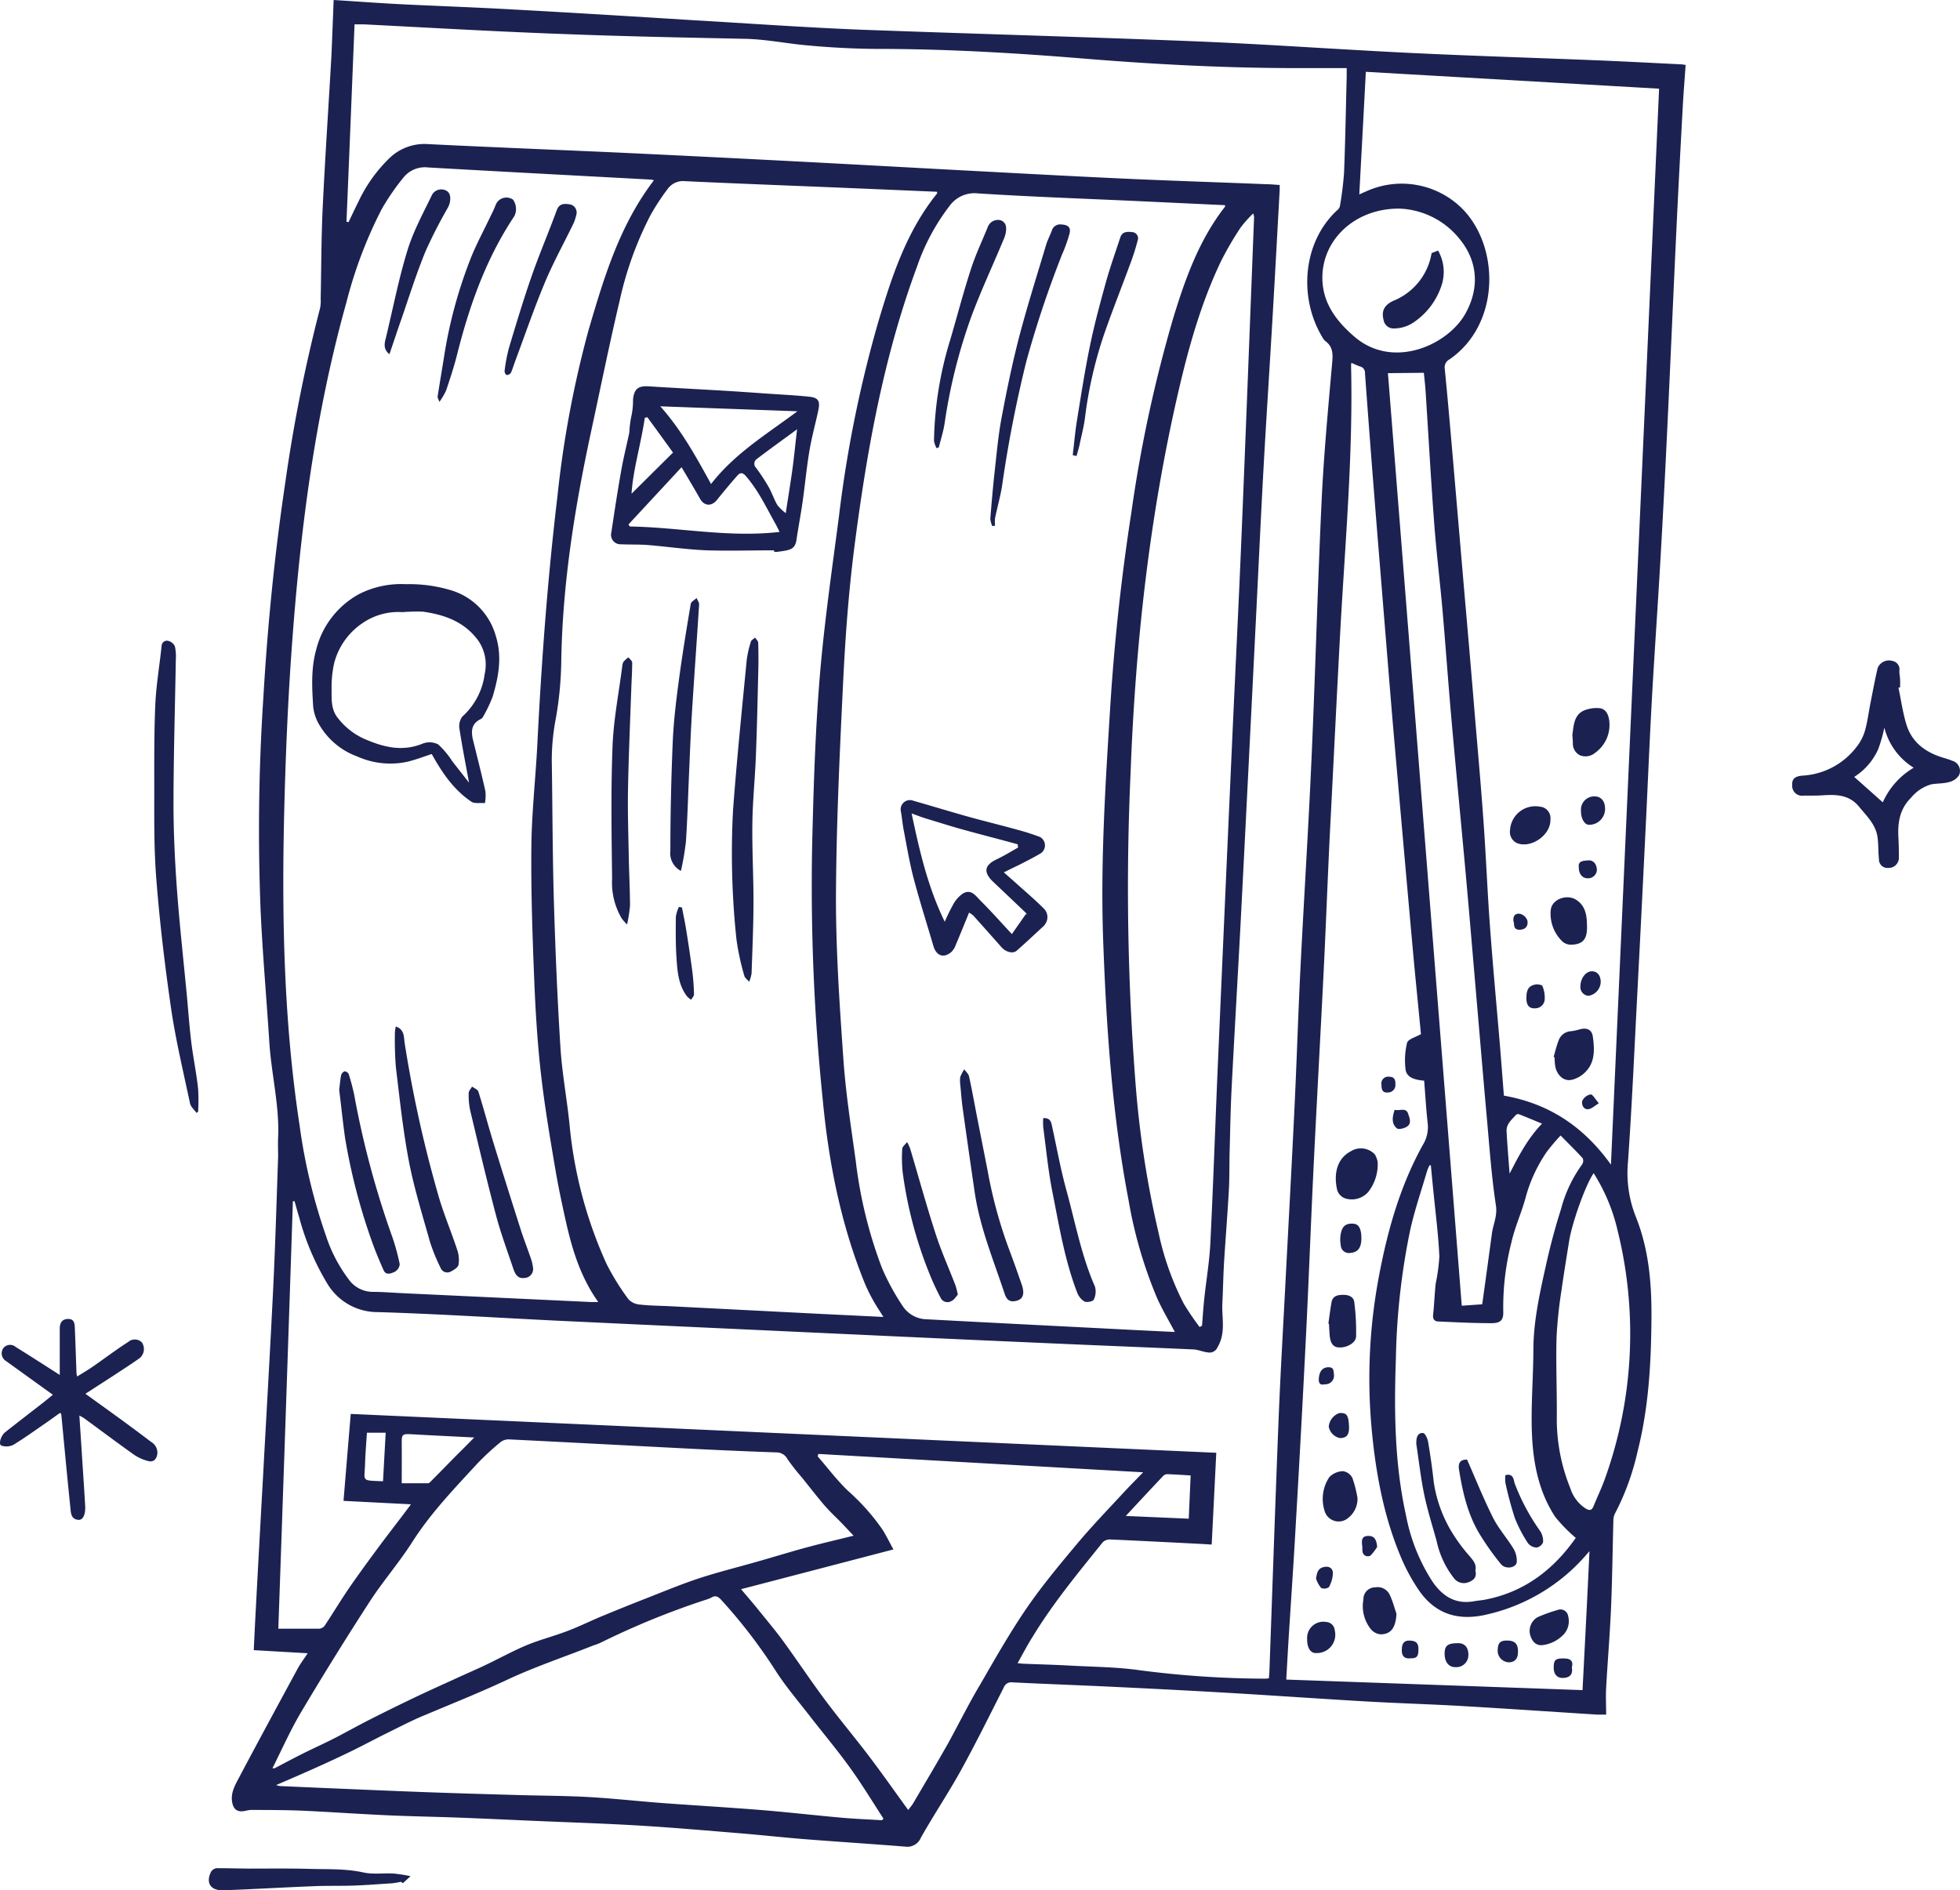
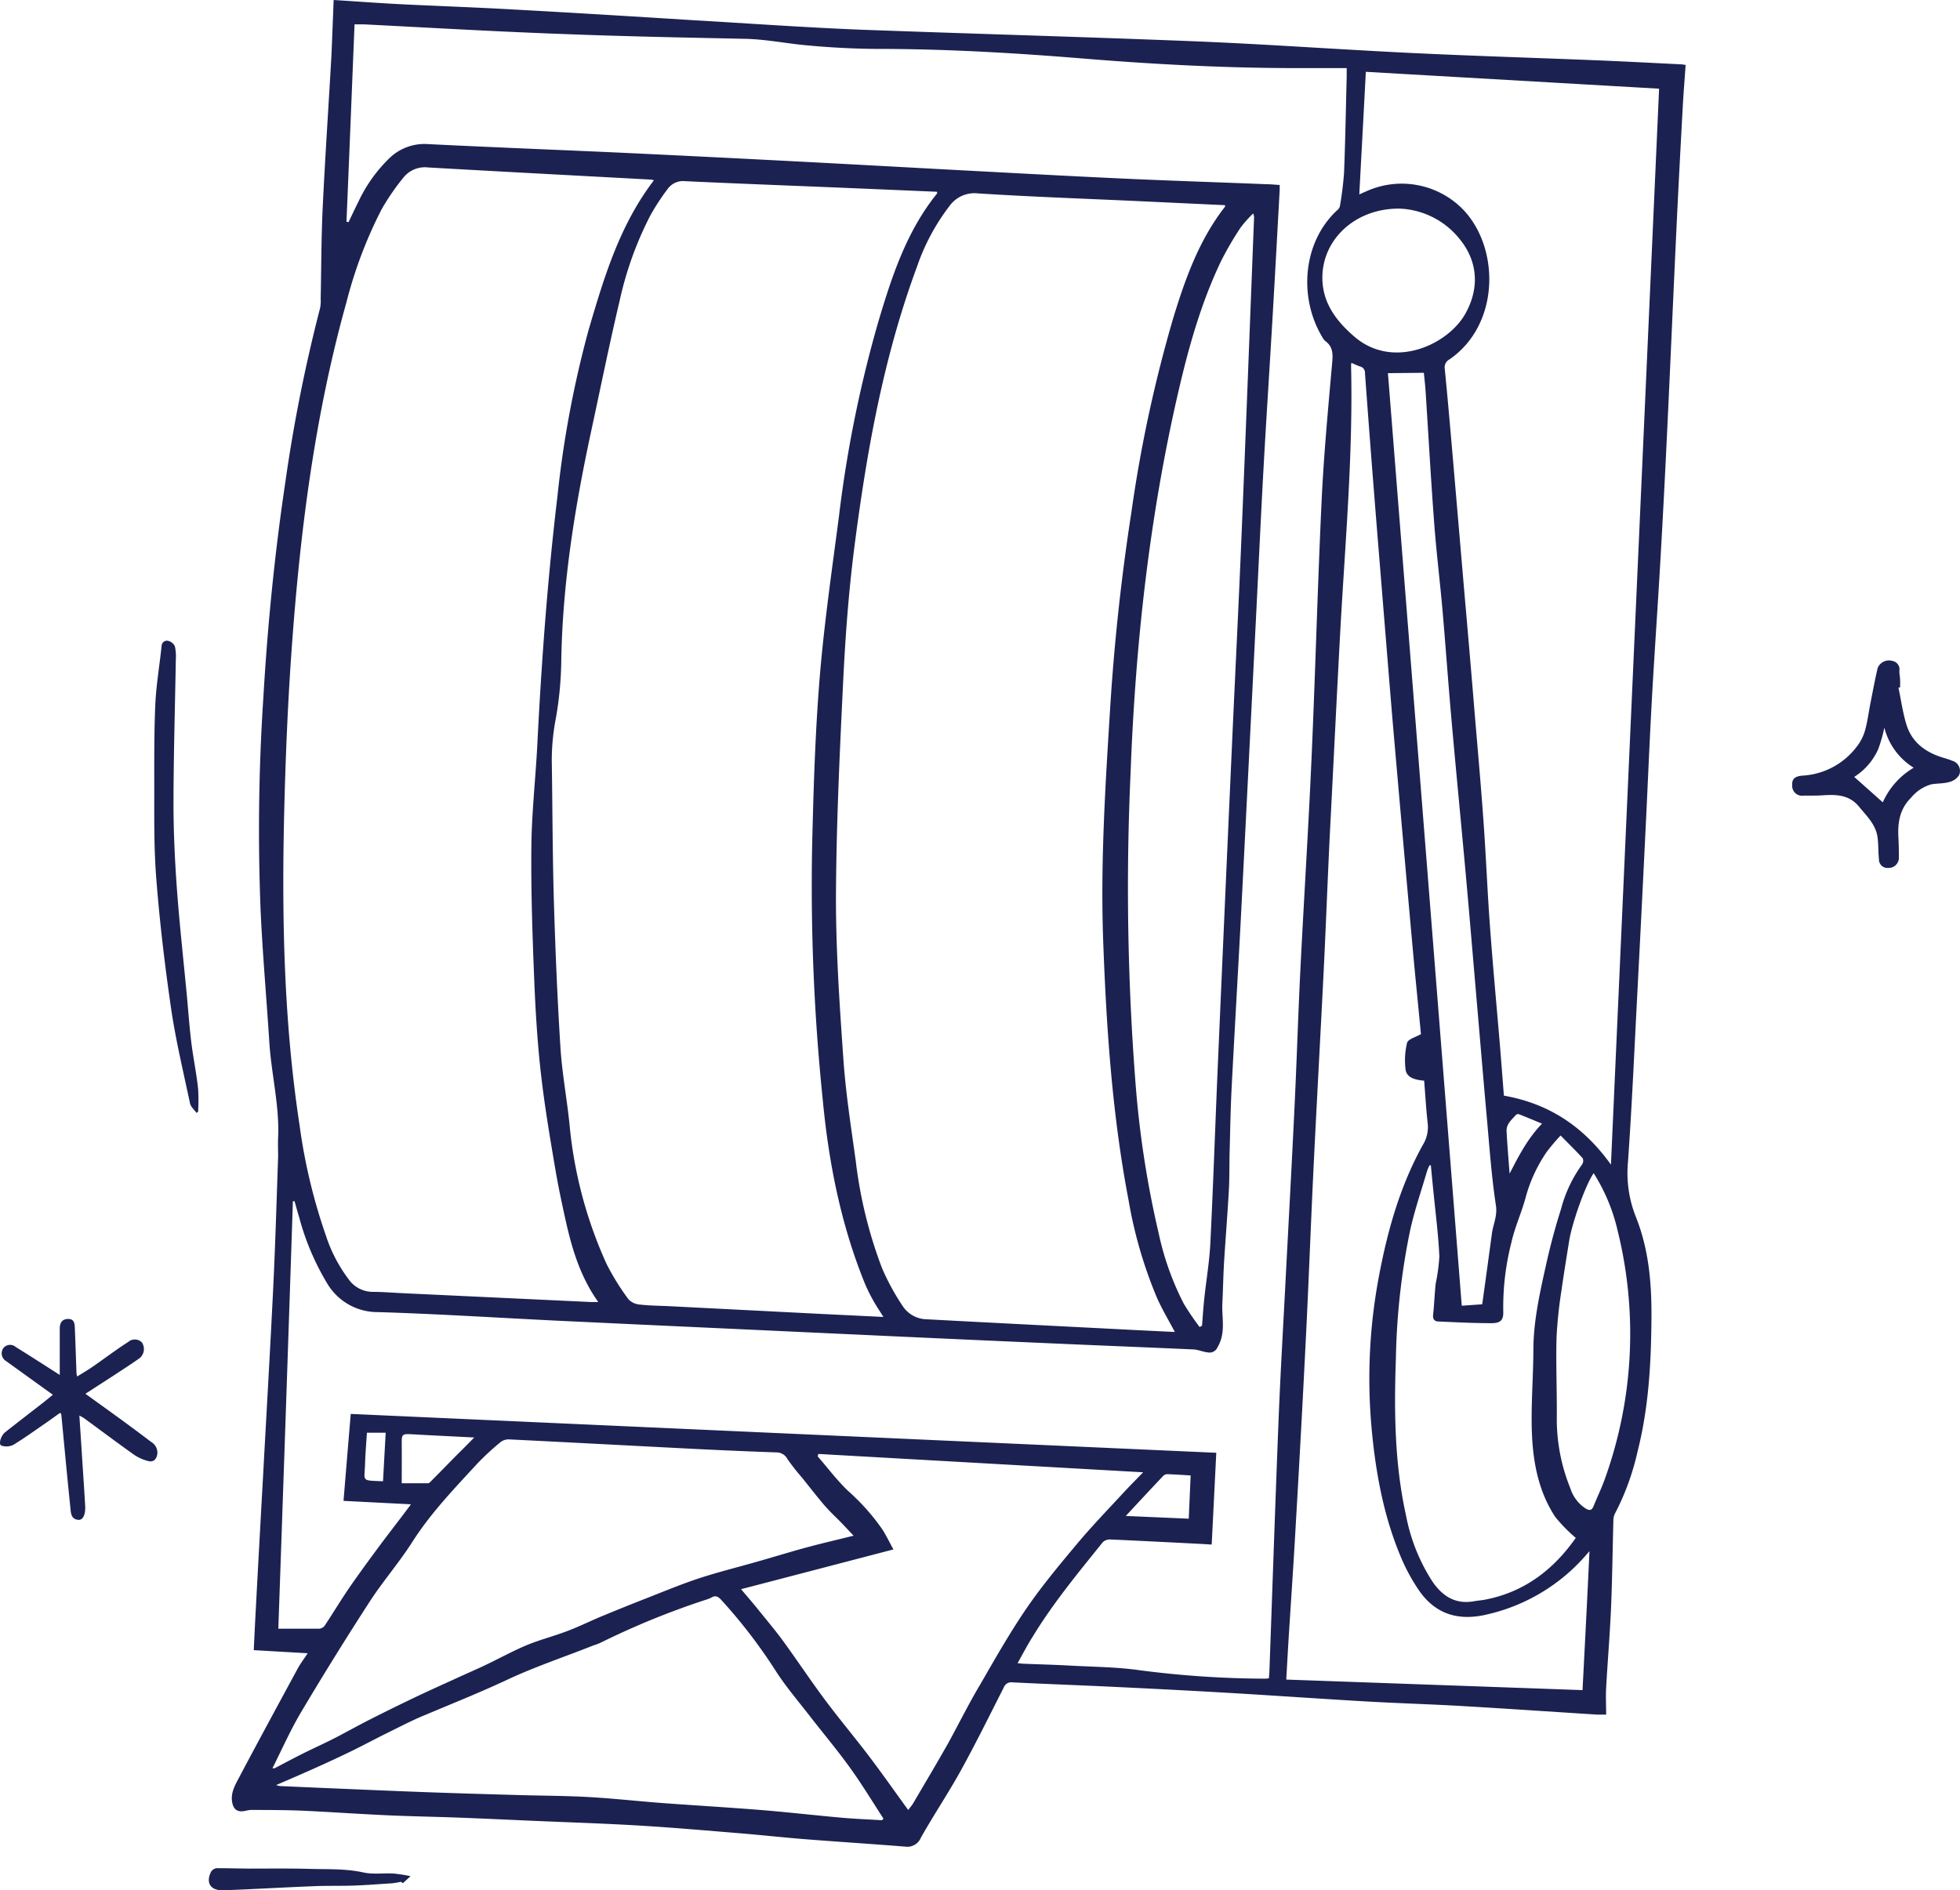
<svg xmlns="http://www.w3.org/2000/svg" viewBox="0 0 371.67 358.49">
  <defs>
    <style>.cls-1{fill:#1b2251}</style>
  </defs>
  <g id="Ebene_2" data-name="Ebene 2">
    <g id="Hintergrund_Ebene_58_Ebene_59_Ebene_60_Kurven_1_Bild" data-name="Hintergrund + Ebene 58 + Ebene 59 + Ebene 60 + Kurven 1 Bild">
      <g id="wqv55o.tif">
        <path class="cls-1" d="M63.27 0c4.5.28 8.72.6 12.95.81 7.1.35 14.21.59 21.31 1 11.2.61 22.39 1.3 33.59 2 10.69.62 21.37 1.39 32.07 1.82C184.47 6.41 205.76 7 227 7.85c13.57.56 27.13 1.55 40.7 2.2 11.8.57 23.6.92 35.41 1.4 5.28.22 10.57.5 15.85.76a6.19 6.19 0 0 1 .68.12c-.18 2.66-.4 5.27-.54 7.87-.42 7.74-.84 15.48-1.2 23.21-.59 12.35-1.11 24.7-1.7 37.05q-.6 12.87-1.34 25.75c-.5 8.74-1.12 17.48-1.61 26.23-.46 8.24-.79 16.49-1.2 24.74q-.82 16.88-1.7 33.74c-.51 9.85-.95 19.7-1.65 29.54a22.55 22.55 0 0 0 1.51 10.34c2.44 6.08 3 12.54 2.95 19.07-.05 8.57-.52 17.09-2.64 25.44a48.08 48.08 0 0 1-4.29 11.76 3 3 0 0 0-.29 1.33c-.15 5.5-.21 11-.44 16.5-.22 5.07-.65 10.13-.93 15.2-.09 1.64 0 3.29 0 5.08h-1.62c-8.57-.54-17.14-1.13-25.71-1.63-6-.35-12.1-.52-18.14-.87-8.67-.5-17.32-1.11-26-1.62-7.31-.43-14.62-.8-21.94-1.15-6.38-.31-12.77-.53-19.15-.85a1.53 1.53 0 0 0-1.68 1c-2.66 5.22-5.24 10.48-8.07 15.61-2.4 4.36-5.19 8.5-7.63 12.84a2.79 2.79 0 0 1-3 1.7c-6.25-.5-12.51-.9-18.77-1.39-4.07-.32-8.14-.77-12.21-1.11-6.46-.53-12.92-1.1-19.39-1.49-6.86-.41-13.72-.62-20.59-.92-4.58-.2-9.17-.42-13.76-.59s-9.09-.24-13.63-.45c-5.38-.24-10.74-.63-16.12-.87-3.15-.13-6.31-.12-9.47-.14-.57 0-1.14.21-1.71.26-1.2.09-1.75-.61-1.95-1.69-.34-1.86.61-3.39 1.4-4.89 3.62-6.84 7.32-13.65 11-20.45.51-.94 1.17-1.81 1.92-2.94l-10.23-.59c.11-2.28.21-4.5.33-6.72q.7-13.19 1.44-26.38c.64-11.87 1.34-23.75 1.92-35.63.4-8.29.64-16.58.93-24.87 0-1.22-.06-2.45 0-3.67.26-6-1.27-11.93-1.66-17.91-.53-8.28-1.26-16.55-1.65-24.83a382.67 382.67 0 0 1 .5-40.5c.8-13.78 2.16-27.5 4.2-41.15a297.76 297.76 0 0 1 6.57-32.87 7.35 7.35 0 0 0 .11-1.76c.12-5.75.11-11.51.38-17.25.46-9.64 1.12-19.27 1.66-28.9.15-3.46.28-6.92.42-10.51zM52.78 308.88h7.74a1.44 1.44 0 0 0 1-.5c1.59-2.38 3.06-4.84 4.67-7.2 1.81-2.63 3.7-5.2 5.6-7.77s4-5.23 6.14-8.12l-12.79-.65c.46-5.59.91-11 1.37-16.49l164.13 7.37c-.29 5.84-.58 11.61-.87 17.41l-1.51-.1c-5.92-.3-11.84-.61-17.76-.87a1.9 1.9 0 0 0-1.39.53c-4.68 5.82-9.45 11.58-13.34 18-1 1.57-1.82 3.19-2.81 4.93.54.05.86.1 1.19.11 3 .12 5.92.19 8.88.36 4.35.23 8.74.26 13 .86a187.91 187.91 0 0 0 23.97 1.61 5.43 5.43 0 0 0 .63-.08c0-.44.07-.81.08-1.18.58-16 1.11-32 1.75-48 .35-8.84.88-17.67 1.33-26.51.57-10.91 1.17-21.81 1.69-32.72.42-8.67.68-17.35 1.11-26 .67-13.41 1.53-26.8 2.12-40.21.72-16.19 1.14-32.41 1.9-48.6.41-8.75 1.23-17.47 2-26.2.16-1.72.18-3.12-1.33-4.21a2.4 2.4 0 0 1-.53-.71c-4.43-7.31-3.86-17.8 2.74-24a1.59 1.59 0 0 0 .58-.78 63 63 0 0 0 .8-6.41c.24-6 .34-12.1.5-18.16v-1.68h-11.55c-13-.07-25.89-.78-38.81-1.84-12.24-1-24.49-1.72-36.77-1.79a154 154 0 0 1-16.23-.78c-3.6-.39-7.17-1.07-10.82-1.14-11.47-.24-22.94-.46-34.4-.91C94.23 6 81.64 5.26 69 4.62h-1.77c-.51 12.57-1 25-1.53 37.44l.4.06c.6-1.25 1.18-2.5 1.8-3.73a28.1 28.1 0 0 1 6.1-8.54 9.56 9.56 0 0 1 7.2-2.52c12.26.61 24.53 1.08 36.79 1.64q16.31.77 32.6 1.62c12 .62 24 1.3 36 1.93 9.34.5 18.68 1 28 1.42 8.53.38 17.08.65 25.62 1 .79 0 1.58.09 2.45.14v1c-.45 8.16-.89 16.32-1.37 24.47-.53 9.17-1.14 18.34-1.65 27.51s-.92 18.1-1.37 27.14q-.84 16.87-1.69 33.75-.67 13.38-1.36 26.76c-.55 10.27-1.15 20.54-1.68 30.81-.2 4-.26 7.95-.37 11.93-.07 2.61 0 5.23-.18 7.84-.25 4.4-.61 8.79-.88 13.18-.15 2.58-.19 5.17-.32 7.75-.13 2.75.7 5.55-.9 8.26a1.66 1.66 0 0 1-1.89 1c-.91-.1-1.8-.52-2.71-.56-8.33-.38-16.67-.7-25-1.07q-15-.65-30-1.34l-36.79-1.7q-14.6-.67-29.18-1.36c-11.2-.55-22.4-1.27-33.61-1.61a11.07 11.07 0 0 1-9.67-5.45 48.35 48.35 0 0 1-5.32-12.57c-.31-1-.58-2-.86-3h-.32c-.88 26.87-1.81 53.76-2.76 81.06zm170-56.27c-1.18-2.24-2.4-4.27-3.36-6.42a84.14 84.14 0 0 1-5.42-18.61c-3.08-16.09-4.18-32.38-4.79-48.71-.57-15 .39-29.88 1.32-44.8q1.16-18.5 4-36.84a259.72 259.72 0 0 1 7.95-36.91c2.29-7.5 4.92-14.86 9.84-21.15 0 0 0-.15-.05-.26l-17.12-.8c-9.89-.45-19.79-.8-29.68-1.43a5.84 5.84 0 0 0-5.43 2.4 40.31 40.31 0 0 0-6.14 11.47c-6.38 17.2-9.56 35.14-11.89 53.23-1.08 8.43-1.71 16.93-2.12 25.42-.67 13.7-1.31 27.41-1.37 41.12 0 10.22.7 20.47 1.42 30.68.45 6.4 1.45 12.78 2.33 19.14a85.18 85.18 0 0 0 5 20.4 45.25 45.25 0 0 0 3.93 7.19 5.55 5.55 0 0 0 4.5 2.47c13.24.71 26.47 1.37 39.7 2.05zm-55.26-2.85c-.74-1.18-1.38-2.13-1.93-3.12a31.27 31.27 0 0 1-1.57-3.18c-4.56-11.19-6.87-22.94-8-34.86a395.54 395.54 0 0 1-2.02-47.94c.25-10.66.56-21.33 1.42-31.95.84-10.32 2.34-20.59 3.68-30.87a233.43 233.43 0 0 1 7.4-36.64c2.58-8.68 5.37-17.3 11.2-24.51v-.32q-9.3-.4-18.61-.79c-9.73-.4-19.46-.77-29.18-1.22a3.58 3.58 0 0 0-3.3 1.47 43.89 43.89 0 0 0-3.27 5 65.9 65.9 0 0 0-5.86 16.3c-1.91 8.06-3.55 16.19-5.3 24.28-3.14 14.54-5.53 29.17-5.75 44.1a67 67 0 0 1-1 10.58 42.83 42.83 0 0 0-.8 8.05c.14 8.8.14 17.61.39 26.41.28 9.34.66 18.69 1.25 28 .3 4.89 1.22 9.74 1.72 14.62a82.31 82.31 0 0 0 7 26.47 45.58 45.58 0 0 0 4.19 6.77 3.25 3.25 0 0 0 2.15 1c1.93.22 3.89.22 5.83.32l27.84 1.42zM124 34.19a3.52 3.52 0 0 0-.57-.13c-14.08-.76-28.15-1.5-42.23-2.3a5.2 5.2 0 0 0-4.71 1.93 44.11 44.11 0 0 0-4.15 6.05 83.81 83.81 0 0 0-6.66 17.64c-6 21.45-8.77 43.42-10.36 65.56-.71 9.83-1.13 19.69-1.39 29.55-.53 20.37-.2 40.72 2.88 60.93a106.91 106.91 0 0 0 5 20.93 28.27 28.27 0 0 0 4.32 8.29 5.59 5.59 0 0 0 4.51 2.36c1.82 0 3.64.15 5.45.24l36 1.69h1.36c-3.32-4.66-4.89-9.78-6.08-15-.73-3.26-1.43-6.53-2-9.82-1-5.88-2-11.75-2.7-17.67s-1.09-12-1.34-18c-.35-8.58-.65-17.17-.57-25.76.06-6.55.81-13.09 1.14-19.64.79-15.69 1.94-31.34 3.81-46.94a198.14 198.14 0 0 1 5.9-31.51c2.91-9.93 5.87-19.87 12.39-28.4zm133.8 2.66c.76-.34 1.18-.53 1.59-.7A16.26 16.26 0 0 1 277 39.3c7.38 7.05 7.71 22.05-2.12 28.85a1.68 1.68 0 0 0-.92 1.73c.49 4.93.92 9.86 1.35 14.79q1.23 14.3 2.45 28.58 1 11.31 1.93 22.64c.56 6.66 1.16 13.32 1.63 20 .47 6.5.72 13 1.2 19.51.54 7.47 1.24 14.93 1.87 22.39.28 3.36.53 6.73.79 10 8.58 1.5 15.17 5.91 20.3 13.09 3.05-68.18 6.09-136.06 9.13-204.06L259 13.62c-.41 7.85-.82 15.38-1.24 23.23zm43.65 257.28l-.49.56a35.23 35.23 0 0 1-19.61 11.63c-5.46 1.12-9.67-.58-12.64-5.25a36.11 36.11 0 0 1-2.78-5.11c-3.49-8-5.07-16.56-5.85-25.23a104.33 104.33 0 0 1 1.5-29.19c1.63-8.51 4-16.78 8.23-24.41a6.37 6.37 0 0 0 .93-4c-.31-2.73-.46-5.47-.68-8.18-2.21-.18-3.41-.81-3.54-2.23a14.12 14.12 0 0 1 .3-4.95c.2-.71 1.64-1.07 2.63-1.65-.52-5.45-1.09-11-1.59-16.56q-1.77-19.72-3.49-39.45c-.67-7.67-1.27-15.35-1.9-23-.63-7.84-1.28-15.68-1.9-23.53q-.9-11.39-1.73-22.79a1.23 1.23 0 0 0-.93-1.29c-.54-.17-1.06-.44-1.65-.69a4.74 4.74 0 0 0-.06.63c.4 16.87-1.14 33.66-2.06 50.48-.7 13-1.33 26-2 38.94-.4 8.33-.71 16.66-1.12 25-.62 12.43-1.31 24.85-1.92 37.28-.5 10.28-.88 20.56-1.38 30.83q-.92 18.53-2 37c-.41 7.52-.94 15-1.41 22.56-.14 2.31-.26 4.62-.4 7l56.18 2c.46-8.83.91-17.53 1.32-26.4zm-73.94-42.47l.43-.24c.13-1.68.24-3.35.41-5 .38-3.59 1-7.16 1.17-10.76.54-10.95.91-21.91 1.38-32.87q1.32-30.45 2.69-60.89c.61-13.62 1.3-27.23 1.86-40.85.83-20 1.58-39.93 2.36-59.9a3.24 3.24 0 0 0-.17-.67 23.34 23.34 0 0 0-2.39 2.68 62.12 62.12 0 0 0-3.7 6.35c-3.76 7.86-6.11 16.2-8.07 24.65-5.52 23.83-8.18 48-9.09 72.43a478.07 478.07 0 0 0 .94 58.88 188.3 188.3 0 0 0 4.39 28.44 53.48 53.48 0 0 0 4.76 13.34 52.54 52.54 0 0 0 2.99 4.41zm-65.64 39.59c-1.16-1.22-2-2.15-2.93-3.07s-1.85-1.81-2.69-2.79c-1.41-1.66-2.74-3.38-4.11-5.09a42.39 42.39 0 0 1-2.82-3.59 2.32 2.32 0 0 0-2.09-1.26q-7.62-.27-15.23-.65c-11.83-.6-23.67-1.24-35.5-1.82a2.51 2.51 0 0 0-1.61.54 50.11 50.11 0 0 0-4.33 4c-4.37 4.75-8.85 9.39-12.36 14.89-2.5 3.93-5.6 7.48-8.13 11.39q-6.7 10.35-13 20.95c-2 3.38-3.6 7-5.41 10.61h.39c1.79-.93 3.57-1.89 5.37-2.79 2-1 4.13-1.95 6.17-3s4.19-2.26 6.31-3.34q4.45-2.26 9-4.43c2.68-1.28 5.39-2.48 8.09-3.72 1.7-.78 3.43-1.52 5.12-2.33 2.64-1.26 5.2-2.68 7.9-3.8 2.45-1 5.07-1.67 7.56-2.62 2.21-.83 4.34-1.89 6.52-2.8 2.83-1.17 5.67-2.32 8.52-3.43 3.32-1.3 6.61-2.68 10-3.79 3.63-1.19 7.35-2.1 11-3.15 3.36-.95 6.7-2 10.06-2.88 2.53-.68 5.17-1.28 8.16-2.03zM52.36 338.54a4.44 4.44 0 0 0 .8.19l8.92.39c6.11.25 12.22.53 18.34.75 5.93.22 11.87.39 17.81.56 4.47.13 8.94.13 13.41.38 4.67.26 9.33.79 14 1.14 6.23.46 12.46.82 18.68 1.32 5.07.41 10.13 1 15.2 1.45 2.57.23 5.16.33 7.74.49l.27-.31c-2.11-3.24-4.11-6.56-6.38-9.7-2.45-3.4-5.16-6.61-7.73-9.93-2.11-2.72-4.36-5.36-6.23-8.24a99.11 99.11 0 0 0-10.47-13.66c-.6-.65-1.09-.82-1.83-.39a5.14 5.14 0 0 1-.94.38 150.62 150.62 0 0 0-20.06 8.18c-.57.28-1.19.44-1.78.68-5.43 2.14-11 4-16.26 6.5-5 2.33-10.11 4.37-15.19 6.51-2.46 1-4.85 2.26-7.25 3.44s-4.56 2.36-6.87 3.48-4.45 2.11-6.7 3.12c-2.43 1.09-4.84 2.13-7.48 3.27zm88.17-37.15c1.12 1.34 2.2 2.57 3.22 3.84 1.61 2 3.26 3.95 4.76 6 2.68 3.68 5.19 7.47 7.91 11.12s5.74 7.23 8.52 10.91c2.46 3.25 4.8 6.6 7.28 10 .39-.52.7-.86.93-1.25 2.25-3.84 4.54-7.66 6.72-11.54 2-3.65 3.86-7.42 6-11 2.82-4.89 5.62-9.82 8.8-14.47 2.93-4.27 6.27-8.27 9.6-12.25 2.8-3.34 5.84-6.48 8.8-9.69 1.15-1.24 2.35-2.44 3.7-3.84l-61.58-3.48-.14.45c1.91 2.2 3.67 4.56 5.77 6.56a41.37 41.37 0 0 1 6.45 7.23c.76 1.17 1.36 2.45 2.15 3.87zM271.33 221h-.25a8.73 8.73 0 0 0-.47 1.09c-1.09 3.73-2.36 7.42-3.2 11.2a131.43 131.43 0 0 0-2.71 24.3c-.35 10-.26 20 1.92 29.81a35.1 35.1 0 0 0 5 12.53c1.93 2.81 4.4 4.41 8 3.73.67-.12 1.35-.16 2-.29 7.55-1.44 13.06-5.82 17.19-11.71a29.43 29.43 0 0 1-3.91-4c-3.21-4.89-4.23-10.51-4.42-16.21-.17-5.1.27-10.21.29-15.33 0-5.59 1.24-11 2.44-16.4q1.17-5.28 2.81-10.45a25.35 25.35 0 0 1 4-8.45 1.25 1.25 0 0 0 .1-1.16c-1.33-1.46-2.74-2.84-4.19-4.31a38.06 38.06 0 0 0-2.61 3.08 28.2 28.2 0 0 0-4 8.61c-.78 2.92-2.08 5.71-2.73 8.65a49.34 49.34 0 0 0-1.53 13c.07 1.65-.51 2.25-2.21 2.25-3.36 0-6.72-.17-10.09-.32-.68 0-1.11-.42-1-1.27.21-2 .28-4 .49-5.93a34.75 34.75 0 0 0 .69-5.12c-.16-3.71-.62-7.41-1-11.12-.22-2.09-.42-4.12-.61-6.18zm-8.14-150.23c4.68 59.05 9.35 117.88 14 176.86l3.87-.27c.06-.39.11-.68.15-1q.86-6.21 1.7-12.43c.24-1.76 1.06-3.32.76-5.3-.8-5.26-1.19-10.59-1.66-15.9-.77-8.56-1.48-17.12-2.22-25.68-.61-7.08-1.2-14.16-1.84-21.24-.89-9.82-1.85-19.63-2.72-29.45-.61-6.87-1.09-13.75-1.69-20.63-.48-5.47-1.16-10.94-1.57-16.42-.63-8.31-1.09-16.64-1.63-25-.08-1.25-.23-2.49-.34-3.61zm39 151.74c-1.53 2.21-4.08 9.35-4.65 12.91-.49 3.09-1 6.19-1.44 9.3a83.32 83.32 0 0 0-.94 9c-.13 5.13.1 10.26.05 15.39a34.88 34.88 0 0 0 2.58 13.17 7.09 7.09 0 0 0 2.93 3.83c.74.43 1.14.31 1.46-.46.71-1.76 1.55-3.48 2.18-5.27a81.31 81.31 0 0 0 2.37-47.06 34.84 34.84 0 0 0-4.52-10.81zM265.28 39.56c-9.07 0-15.37 6.86-14.43 14.62.49 4 2.92 7 5.81 9.52 7.35 6.54 17.87 1.78 21.22-4.22 2.69-4.81 2.39-9.93-1.12-14.18a15.34 15.34 0 0 0-11.48-5.74zM89.93 272.62c-4.05-.21-7.77-.38-11.48-.59-2.31-.13-2.29-.15-2.27 2.15s0 4.52 0 7.12h5c.22 0 .46-.3.66-.5 2-2 4-4.1 6.08-6.14zm123.55 14.88l11.94.52c.12-2.81.24-5.48.36-8.2-1.58-.1-3-.19-4.35-.24a1.13 1.13 0 0 0-.79.26c-2.33 2.46-4.64 4.95-7.16 7.66zm72.78-64.92c1.72-3.33 3.38-6.61 6.15-9.48-1.48-.61-2.9-1.21-4.33-1.77a.62.62 0 0 0-.57.07c-.82.92-1.89 1.75-1.82 3.13.14 2.69.37 5.37.57 8.05zM72.63 280.92c.17-3.07.33-6.07.51-9.2h-3.56c-.13 2-.3 4-.36 6-.1 3.28-.8 3.03 3.41 3.2zM360 130.41c.49 2.32.81 4.71 1.51 7 1.07 3.47 3.74 5.35 7.11 6.33.53.16 1.05.32 1.56.53a2 2 0 0 1 1.32 2.73 3.09 3.09 0 0 1-1.94 1.33c-1.07.3-2.25.22-3.37.43a7.7 7.7 0 0 0-3.81 2.54c-2.13 2.1-2.55 4.7-2.39 7.52.07 1.26.09 2.52.09 3.78a1.93 1.93 0 0 1-2 2 1.61 1.61 0 0 1-1.78-1.65c-.15-1.36-.08-2.75-.26-4.11-.31-2.45-2.05-4.06-3.52-5.86-1.83-2.22-4.19-2.32-6.73-2.16-1.26.09-2.53.06-3.79.07a1.87 1.87 0 0 1-2.15-2c-.06-1.15.49-1.67 1.94-1.79a13.87 13.87 0 0 0 10.38-5.6 8.93 8.93 0 0 0 1.47-2.9c.47-1.63.68-3.33 1-5 .46-2.31.88-4.63 1.42-6.92a2.32 2.32 0 0 1 2.81-1.33 1.61 1.61 0 0 1 1.3 1.88c0 .54.11 1.09.14 1.63s0 1 0 1.51zm-2.66 7.49a27.39 27.39 0 0 1-1.19 4.21 12 12 0 0 1-4.54 5.23l5.42 4.82a14.38 14.38 0 0 1 5.86-6.56 12.55 12.55 0 0 1-5.59-7.7zM16.2 264.33c2.45 1.77 4.77 3.43 7.08 5.12 1.8 1.32 3.6 2.65 5.36 4a2.36 2.36 0 0 1 1.2 2.23c-.15 1.08-.72 1.68-1.77 1.4a8.48 8.48 0 0 1-2.62-1.17c-3.2-2.27-6.34-4.63-9.51-6.95a9.85 9.85 0 0 0-.89-.5c.13 1.95.25 3.79.37 5.62.24 3.84.51 7.67.73 11.51.1 1.62-.41 2.71-1.27 2.65-1.46-.1-1.44-1.39-1.54-2.37-.61-5.86-1.15-11.72-1.71-17.58 0-.08-.08-.15-.19-.36-1 .68-1.89 1.36-2.84 2-2 1.38-4 2.82-6.06 4.08a2.94 2.94 0 0 1-2.29.14c-.57-.24-.1-1.87.73-2.53 2.41-1.9 4.84-3.77 7.27-5.66.56-.44 1.1-.9 1.78-1.44l-8.25-5.94c-.21-.14-.4-.3-.61-.44a1.71 1.71 0 0 1-.55-2.45 1.63 1.63 0 0 1 2.38-.22c2.55 1.57 5.06 3.2 7.59 4.81l.74.48v-8.78c0-1.11.45-1.83 1.59-1.84s1.24.84 1.27 1.67c.12 2.91.21 5.82.32 8.73a3.34 3.34 0 0 0 .13.51c1.05-.66 2.05-1.24 3-1.9 2.24-1.55 4.4-3.2 6.69-4.66a1.9 1.9 0 0 1 2.56.08 2.24 2.24 0 0 1-.41 3c-1.61 1.15-3.28 2.21-4.93 3.3zM37.27 211.07c-.43-.61-1.1-1.16-1.24-1.83-1.27-6-2.71-12-3.59-18-1.2-8.28-2.19-16.61-2.83-24.94-.48-6.34-.33-12.72-.36-19.08 0-4.61 0-9.23.21-13.84.19-3.65.81-7.28 1.19-10.93a1 1 0 0 1 1.33-.88 1.83 1.83 0 0 1 1.18 1 8.83 8.83 0 0 1 .18 2.52c-.15 9.07-.43 18.15-.44 27.22 0 5.39.25 10.79.64 16.17.49 6.7 1.23 13.37 1.87 20.06.28 3 .49 6 .85 9s1 6 1.31 9a35.92 35.92 0 0 1 0 4.28zM77.85 355.82l-1.46 1.33-.35-.27a15.88 15.88 0 0 1-1.62.28c-2.44.16-4.87.35-7.31.44-2.63.09-5.27 0-7.9.13-5.6.22-11.21.56-16.82.76-2.46.09-3.41-1.38-2.38-3.49a1.47 1.47 0 0 1 1.06-.7c2 0 4 .06 6.07.08 3.84 0 7.67-.05 11.5.05 3.43.1 6.85-.07 10.27.68 1.85.41 3.86.09 5.79.21a29.83 29.83 0 0 1 3.15.5z" />
-         <path class="cls-1" d="M190.36 165.45c.94.83 1.82 1.6 2.69 2.38 1.66 1.49 3.36 2.94 4.93 4.52a2.27 2.27 0 0 1 .29 2.79 2.07 2.07 0 0 1-.38.5c-1.69 1.56-3.37 3.14-5.1 4.66-.73.64-2.09.24-2.88-.66-1.76-2-3.55-4-5.34-6a4.31 4.31 0 0 0-.81-.56c-.84 2.06-1.65 4.07-2.5 6.07a3.71 3.71 0 0 1-.84 1.38c-1.46 1.26-2.87.76-3.42-1.12-1.26-4.3-2.63-8.58-3.77-12.91-.78-3-1.27-6-1.85-9-.22-1.17-.34-2.36-.53-3.54a1.76 1.76 0 0 1 2.34-2.1c3.51 1 7 2.07 10.54 3.06 3.07.85 6.17 1.6 9.24 2.45 1.44.39 2.86.84 4.25 1.37a1.82 1.82 0 0 1 .17 3.07c-1.34.81-2.76 1.5-4.16 2.23-.91.43-1.83.88-2.87 1.41zm2.69-4.7l-.07-.63c-3.62-1-7.24-1.91-10.85-2.92-2.23-.63-4.44-1.34-6.65-2-.79-.25-1.55-.55-2.61-.93 1.51 7.18 3.09 14 6.28 20.54a36.29 36.29 0 0 1 1.64-3.35 5.92 5.92 0 0 1 1.8-2c1.59-.95 2.48.5 3.37 1.38 2 2 3.84 4.07 5.92 6.31l2.65-3.79c.32.17.11-.14-.16-.39-2-1.91-4-3.81-6-5.7s-1.69-3.23.73-4.35c1.37-.65 2.64-1.45 3.95-2.17zM188.16 99.77a4.56 4.56 0 0 1-.37-1.39c.24-3 .5-6 .83-9 .37-3.34.67-6.71 1.28-10 .95-5.09 2-10.18 3.28-15.18 1.54-5.91 3.39-11.74 5.14-17.6.29-1 .75-1.87 1.12-2.81a1.64 1.64 0 0 1 1.81-1.22c1.21.07 1.84.47 1.58 1.66a27.9 27.9 0 0 1-1.42 4 198.31 198.31 0 0 0-6.78 20.27A237.81 237.81 0 0 0 190 92.27c-.33 2-.9 4-1.31 6a6.82 6.82 0 0 0 0 1.43zM182.09 205.67a5.84 5.84 0 0 1 0-1.44 11.58 11.58 0 0 1 .75-1.44c.32.45.81.86.92 1.36.53 2.38.95 4.78 1.42 7.18.7 3.6 1.42 7.19 2.12 10.79a87.41 87.41 0 0 0 3.92 14.47q1.33 3.53 2.55 7.1c.65 1.92.11 2.93-1.5 3.09-1.1.11-1.5-.64-1.77-1.44-2.11-6.39-4.72-12.63-5.69-19.36q-1.19-8.11-2.32-16.24c-.18-1.45-.28-2.92-.4-4.07zM177.6 85a4.65 4.65 0 0 1-.49-1.41 68.89 68.89 0 0 1 3.07-19.11c1.31-4.46 2.49-9 3.92-13.4.87-2.71 2.1-5.31 3.2-8a2.06 2.06 0 0 1 2.47-1.3c1.09.43 1.11 1.39.95 2.35a5.56 5.56 0 0 1-.42 1.31c-2 4.83-4.24 9.58-6.06 14.47a102.89 102.89 0 0 0-5.11 20.34c-.23 1.55-.73 3.06-1.1 4.59zM197.82 212.05c1.42-.07 1.52.82 1.7 1.64.88 4 1.59 8 2.67 11.93 1.7 6.15 2.85 12.47 5.44 18.37a3.43 3.43 0 0 1-.23 2.5c-.15.34-1.33.56-1.78.33a3.44 3.44 0 0 1-1.38-1.74c-2.35-6.13-3.4-12.6-4.67-19-.8-4-1.19-8.16-1.74-12.25a13.17 13.17 0 0 1-.01-1.78zM181.63 245.54c-.34.35-.7 1-1.23 1.21a1.43 1.43 0 0 1-2-.56 47 47 0 0 1-2.07-4.44 78.92 78.92 0 0 1-5.16-19.45 25.76 25.76 0 0 1-.08-4.39c0-.46.6-.88.92-1.32a10 10 0 0 1 .58 1.24c1.61 5.4 3.1 10.84 4.84 16.2 1.07 3.31 2.51 6.5 3.76 9.76a15.41 15.41 0 0 1 .44 1.75zM204.14 86.49l-.72-.17c.26-2.17.44-4.28.77-6.38.78-4.78 1.51-9.58 2.49-14.32.84-4.1 1.94-8.16 3.06-12.2.79-2.83 1.79-5.6 2.7-8.4.38-1.16 1.4-1.09 2.29-1a1.18 1.18 0 0 1 1 1.6 42.71 42.71 0 0 1-1.31 4.16c-1.65 4.49-3.42 8.94-5 13.46a79.83 79.83 0 0 0-3.68 16c-.2 1.58-.6 3.14-.94 4.69-.15.84-.41 1.63-.66 2.56zM146.78 104.37c-4.26 0-8.52.13-12.77 0-3.7-.15-7.39-.69-11.08-1-1.7-.14-3.42-.06-5.13-.15a1.8 1.8 0 0 1-1.87-2.28c.6-4 1.21-8 1.91-11.92.42-2.34 1-4.64 1.5-7a20.47 20.47 0 0 1 .31-2.75 14.21 14.21 0 0 0 .39-3.53c.21-2 1-2.6 3-2.47 4.7.3 9.4.54 14.11.82 2.69.16 5.37.35 8.06.54s5.53.32 8.28.61c1.7.18 2.06.84 1.68 2.6-.54 2.55-1.25 5.07-1.68 7.64-.54 3.22-.84 6.49-1.3 9.73-.34 2.38-.8 4.74-1.15 7.13-.27 1.91-1.24 2-3.76 2.33a2.18 2.18 0 0 1-.5-.05zm1.05-3.49c-.33-.66-.53-1.1-.77-1.52-1.75-3.11-3.26-6.37-5.65-9.1-.66-.76-1.14-.6-1.64 0-1.3 1.47-2.57 3-3.79 4.52-1 1.29-2.43 1.23-3.22-.17-1.09-1.93-2.23-3.83-3.52-6l-10.07 10.86.27.38c9.38.15 18.68 2.15 28.39 1.03zm-13-9.08c4.51-5.83 10.63-9.5 16.38-13.8l-26-.94c4.01 4.49 6.79 9.59 9.63 14.74zm16.31-10.38c-2.62 1.93-5.16 3.74-7.64 5.64a1.08 1.08 0 0 0-.14 1.65 37.41 37.41 0 0 1 2.41 3.67c.62 1.1 1 2.32 1.65 3.42a9.47 9.47 0 0 0 1.58 1.52c.44-2.9.86-5.45 1.22-8s.59-5.12.93-7.9zm-28.39-2.29l-.48.11c-.73 5-2.25 9.94-2.51 14.39l7.86-7.8c-1.39-1.93-3.12-4.32-4.86-6.7zM142.06 186.19c-.4-.47-.81-.74-.9-1.08a47.77 47.77 0 0 1-1.5-6.9 154.34 154.34 0 0 1-.66-24.51c.7-9.49 1.68-19 2.59-28.45a19.26 19.26 0 0 1 .8-3.56c.08-.31.52-.51.8-.77.2.32.58.64.59 1 .05 1.9.06 3.8 0 5.7-.12 5.3-.24 10.61-.45 15.91-.17 4.22-.61 8.43-.66 12.65-.07 4.94.22 9.88.21 14.81 0 4.54-.21 9.07-.36 13.6a6.75 6.75 0 0 1-.46 1.6zM129.12 165.17a3.79 3.79 0 0 1-2-3.84c0-6.88.16-13.75.45-20.62.16-3.78.61-7.56 1.11-11.31.66-5 1.47-9.91 2.3-14.85.07-.43.73-.76 1.11-1.14.17.41.5.84.48 1.24-.43 6.8-.93 13.59-1.35 20.39-.24 3.83-.38 7.67-.55 11.51-.19 4.36-.31 8.72-.6 13.07a50.59 50.59 0 0 1-.95 5.55zM118.91 175.33a11.9 11.9 0 0 1-1-1.12 13.37 13.37 0 0 1-1.84-7.53c-.1-8.36-.24-16.73.08-25.08.19-5.11 1.2-10.18 1.85-15.27a1.84 1.84 0 0 1 .25-.85 6.57 6.57 0 0 1 .92-.82c.25.34.71.68.71 1 0 1.56-.1 3.11-.16 4.67-.22 6.42-.51 12.84-.63 19.26-.08 4.25.06 8.52.14 12.78.06 3.11.22 6.23.24 9.34a27.4 27.4 0 0 1-.56 3.62zM129.32 172.1c.27 1.42.58 2.82.8 4.25.43 2.66.83 5.32 1.18 8a40.28 40.28 0 0 1 .3 4.25c0 .33-.35.67-.54 1a4.44 4.44 0 0 1-.78-.64c-1.65-2.16-1.83-4.77-2-7.3s-.15-5.2-.12-7.81a6.94 6.94 0 0 1 .58-1.85zM81.87 143c-1.54.5-3 1.08-4.6 1.46a15.26 15.26 0 0 1-9.53-1 13.77 13.77 0 0 1-7.07-5.8 8.52 8.52 0 0 1-1.28-3.63c-.23-3.6-.43-7.24.56-10.79a16.56 16.56 0 0 1 8.23-10.62 17.72 17.72 0 0 1 8.82-1.83 27.35 27.35 0 0 1 8.71 1.21 12.56 12.56 0 0 1 8.29 8.55c1.26 4 .55 7.78-.58 11.57a25.59 25.59 0 0 1-1.8 3.78 1.07 1.07 0 0 1-.43.46c-1.88.88-1.89 2.41-1.46 4.12.79 3.19 1.6 6.37 2.32 9.58a8.58 8.58 0 0 1-.09 2.25c-.88-.08-2 .15-2.59-.28-3.31-2.23-5.5-5.43-7.5-9.03zm7.07 5.43c-.67-3.69-1.33-7-1.82-10.25a3 3 0 0 1 .56-2.29 13.11 13.11 0 0 0 4.23-8.07 8 8 0 0 0-1.3-6.44c-2.64-3.52-6.35-4.8-10.42-5.38a35.89 35.89 0 0 0-3.87.09 12 12 0 0 0-7.45 2 13.11 13.11 0 0 0-5.52 7.74 20.83 20.83 0 0 0-.47 4.81c0 1.92-.14 3.93 1.21 5.56a13.2 13.2 0 0 0 4.91 3.89c3.64 1.59 7.22 2.54 11.14.94a3.57 3.57 0 0 1 2.94.14 16 16 0 0 1 2.69 3.21zM75.06 194.68c1.68.55 1.51 2.06 1.67 3.1A236.38 236.38 0 0 0 83 226.27c1 3.64 2.51 7.14 3.69 10.74a5.87 5.87 0 0 1 .26 2.84c-.09.52-.88 1-1.47 1.3a1.36 1.36 0 0 1-1.93-.69 36.24 36.24 0 0 1-2-4.89c-1.42-5.07-3-10.12-4-15.27-1.13-5.91-1.76-11.92-2.48-17.9a64.75 64.75 0 0 1-.18-6.69 5.89 5.89 0 0 1 .17-1.03zM64.32 206.7c.13-1 .19-1.94.37-2.8a1.11 1.11 0 0 1 .67-.73 1 1 0 0 1 .77.54 40.44 40.44 0 0 1 1.05 4 171 171 0 0 0 7 26.28 40.79 40.79 0 0 1 1.62 5.77 1.85 1.85 0 0 1-1 1.47c-.62.25-1.6.72-2.07-.35-.66-1.49-1.3-3-1.87-4.52a113.66 113.66 0 0 1-5.43-20.58c-.43-3.04-.74-6.14-1.11-9.08zM101.07 240.37a1.7 1.7 0 0 1-1.65 2c-1.28.17-1.76-.8-2.09-1.79-1.14-3.39-2.39-6.75-3.3-10.2-1.74-6.58-3.3-13.21-4.88-19.84a13.6 13.6 0 0 1-.27-3.25c0-.41.41-.81.64-1.22.42.32 1.09.55 1.21 1 1 3.21 1.86 6.46 2.85 9.68 1.7 5.54 3.45 11.07 5.21 16.59.62 1.92 1.37 3.79 2 5.7a8.68 8.68 0 0 1 .28 1.33zM83.32 76.22c-.2-.57-.37-.81-.34-1 .4-2.58.84-5.14 1.25-7.72a87.57 87.57 0 0 1 4.89-18.15c1.1-2.86 2.59-5.57 3.9-8.35a22.28 22.28 0 0 0 1-2.19 2.17 2.17 0 0 1 3.28-.93 3.08 3.08 0 0 1 .23 3.12C92.18 49 89 58 86.68 67.24c-.58 2.29-1.32 4.54-2.07 6.78a13 13 0 0 1-1.29 2.2zM73.85 67.17c-1.12-.87-1-1.92-.7-3 1.35-5.57 2.43-11.21 4.11-16.68 1.12-3.66 3-7.09 4.69-10.59a2 2 0 0 1 2.84-.64c.75.49.78 1.92.15 3.1a93.33 93.33 0 0 0-4.26 8.33c-1.66 4.05-3 8.25-4.41 12.39-.82 2.3-1.59 4.65-2.42 7.09zM109.3 40.69a10.18 10.18 0 0 1-.48 1.54c-1.83 3.8-3.89 7.5-5.51 11.38-2.06 4.93-3.79 10-5.66 15-.26.71-.46 1.44-.78 2.11a1 1 0 0 1-.79.4.88.88 0 0 1-.4-.74 31.47 31.47 0 0 1 .81-4.33c1.35-4.5 2.7-9 4.24-13.44s3.29-8.49 4.85-12.76c.49-1.33 1.52-1.23 2.44-1.1a1.57 1.57 0 0 1 1.28 1.94zM294.61 200.44c.3-1 .54-2.09.94-3.09a2.61 2.61 0 0 1 2.38-1.78 10.72 10.72 0 0 0 1.73-.38c1.34-.33 2.22.13 2.39 1.44.36 2.63.44 5.25-1.93 7.14a5.35 5.35 0 0 1-2 1c-1.86.45-3-1.27-3.21-2.59a12.92 12.92 0 0 1-.12-1.64zM298.16 139.39c.27-1.91.32-3.81 2.22-4.65a6.22 6.22 0 0 1 2.93-.43c1.37.12 2 1.6 1.88 3.64a6.47 6.47 0 0 1-2.67 4.79 2.84 2.84 0 0 1-2.92.5 2.47 2.47 0 0 1-1.34-2.38c-.02-.54-.07-1.08-.1-1.47zM300.93 175.45c.12 2.51-.66 3.6-2.77 3.7a2.52 2.52 0 0 1-1.75-.48 7.27 7.27 0 0 1-2.34-6.14c.25-2 3-3 4.77-1.91s2.08 2.93 2.09 4.83zM294 155.44c.1 2.9-3.65 5.54-6.35 4.45a2.34 2.34 0 0 1-1.3-2.52 4.79 4.79 0 0 1 5.62-4.39 2.18 2.18 0 0 1 2.03 2.46zM301.31 156.42c-.85 0-1.55-1.23-1.51-2.64a2.51 2.51 0 0 1 2.63-2.74c1.22 0 2 1 1.93 2.49a3 3 0 0 1-3.05 2.89zM303.54 186.27a2.75 2.75 0 0 1-2.28 2.58 1.64 1.64 0 0 1-1.57-1.78c0-1.51 1-2.83 2.11-2.86s1.74.79 1.74 2.06zM289.45 189.21c0-1.65.53-2.35 1.93-2.53.37 0 1 .1 1.1.31a5.68 5.68 0 0 1 .44 2.47 1.78 1.78 0 0 1-1.51 1.74c-1.33.19-2-.42-1.96-1.99zM299.39 164.51c-.2-1.27.88-1.26 1.78-1.34s1.64.64 1.64 1.88a1.66 1.66 0 0 1-1.82 1.51c-.93-.01-1.61-.8-1.6-2.05zM287 174.72c-.16-1.18.53-1.59 1.33-1.39a2 2 0 0 1 1.31 1.28c.17 1-.34 1.73-1.56 1.71s-.86-1.1-1.08-1.6zM303.19 209.24c-.86.51-1.39 1.06-2 1.12-1 .1-1.31-1-1.15-1.57a2.18 2.18 0 0 1 1.58-1.23c.38-.05.87.87 1.57 1.68zM261.25 220.48a8.56 8.56 0 0 1-1.81 5.6 4.17 4.17 0 0 1-4.38 1.19 2.45 2.45 0 0 1-1.49-1.57c-.61-2.56-.34-5.83 2.58-7.36a3.63 3.63 0 0 1 4.54.57 3.93 3.93 0 0 1 .56 1.57zM257.42 284.12a4.59 4.59 0 0 1-1.72 3.72 2.78 2.78 0 0 1-4.56-1.43 7.45 7.45 0 0 1 .94-6.28 3.76 3.76 0 0 1 2.59-1.12 2.41 2.41 0 0 1 1.78 1.28 22.38 22.38 0 0 1 .97 3.83zM251.9 251c.19-1.35.36-2.7.59-4s1.26-1.44 2.32-1.43 1.9.45 2 1.39a42.85 42.85 0 0 1 .34 6.5c0 1.22-1.88 2.27-3.47 2.06-1.1-.15-1.42-1.14-1.52-2.13-.08-.77-.1-1.54-.15-2.31zM264.81 306.05c-.15 2.61-1 3.88-3 3.9a2.71 2.71 0 0 1-1.76-.86 7 7 0 0 1-1.51-5.76 2.23 2.23 0 0 1 2.26-2.29 2.53 2.53 0 0 1 2.77 1.5c.53 1.12.84 2.34 1.24 3.51zM292.48 312c-1.26.11-1.91-.72-2.27-1.76a3 3 0 0 1 1.38-3.55 29.87 29.87 0 0 1 3.78-1.36 1.48 1.48 0 0 1 2 1.18 3.71 3.71 0 0 1-1 3.61 6.66 6.66 0 0 1-3.89 1.88zM247.87 310.87a3.08 3.08 0 0 1 3.57-3.27 1.74 1.74 0 0 1 1.67 1.6 3.48 3.48 0 0 1-3.55 4.3c-1.04.05-1.7-.97-1.69-2.63zM258.16 234.78c0 1.84-.64 2.73-2.13 2.84a1.54 1.54 0 0 1-1.79-1.49 6.33 6.33 0 0 1-.08-1.5c.19-2 .92-2.68 2.53-2.55.97.08 1.44.92 1.47 2.7zM278.45 313.86a2.29 2.29 0 0 1-2.51 2.31c-1.24 0-2-1-2-2.54s.57-2 2.57-2c1.24-.01 1.95.81 1.94 2.23zM255.81 270.46c.07 1.62-.41 2.25-1.72 2.27a2.71 2.71 0 0 1-2.12-2.16 3 3 0 0 1 2-2.58c1.4-.09 1.74.39 1.84 2.47zM285.79 311.13c1.49 0 2.1.65 2.06 2.18 0 1.27-.61 1.93-1.72 1.95a2.21 2.21 0 0 1-2.13-2.08c0-1.57.41-2.06 1.79-2.05zM298.06 316.22c.29 1.53-.63 2-1.76 2s-1.7-.83-1.67-2c0-1.46.36-1.74 2.09-1.69 1.05.03 1.69.47 1.34 1.69zM249.55 299.37c.18-1.05.32-1.88 1.4-2.16s1.86.2 1.8 1.28A6 6 0 0 1 252 301a1.52 1.52 0 0 1-1.48.15 5.49 5.49 0 0 1-.97-1.78zM264.47 210.47c.9.28 2.13-.52 2.55.74.25.76.76 1.88-.29 2.5-.52.31-1.54.55-1.86.27-1.03-.88-.87-2.13-.4-3.51zM267.55 314.49c-1.45.19-1.73-.7-1.73-1.5s.11-1.84 1.36-1.85 1.79.42 1.79 1.53c.03 1.5-.31 1.83-1.42 1.82zM261.15 293.37a10.05 10.05 0 0 1-1.24 1.62 1 1 0 0 1-1.54-.74c-.06-.41 0-.83-.08-1.24-.08-.86-.08-1.68 1.08-1.72s1.63.52 1.78 2.08zM251.2 262.53c-.86.21-1.15-.2-1.12-1 .08-1.51.75-2.21 1.8-2.23s1 .66 1.06 1.28a1.65 1.65 0 0 1-1.74 1.95zM263.16 207.19c-1.19.11-1.18-.88-1.2-1.5a1.28 1.28 0 0 1 1.41-1.49c1.26 0 1.24.85 1.24 1.55a1.41 1.41 0 0 1-1.45 1.44zM279.77 297.89c.33 1.18-.32 1.84-1.34 2.19a2.35 2.35 0 0 1-2.77-.84 17.31 17.31 0 0 1-3.24-7c-.82-2.94-1.74-5.86-2.36-8.84s-1-6.32-1.48-9.49a2.12 2.12 0 0 1 0-.5c0-.86.33-1.75 1.29-1.63.39.05.83 1.05.94 1.67.42 2.51.79 5 1.06 7.58a25.57 25.57 0 0 0 3 8.79 31.54 31.54 0 0 0 3.71 5.19c.71.85 1.48 1.61 1.19 2.88zM278.2 276.82c1.6 3.62 3.1 7.38 4.91 11 1.05 2.08 2.66 3.87 3.88 5.87a4.47 4.47 0 0 1 .63 2.55c-.11 1.12-2.12 1.45-3 .4a52.25 52.25 0 0 1-3.85-5.39c-2.43-3.86-3.41-8.22-4.12-12.65-.09-.75-.05-1.84 1.55-1.78zM285.46 279.77c1.6-.44 1.56 1 1.78 1.6a40.45 40.45 0 0 0 4.82 9 3.47 3.47 0 0 1 .55 2.12 1.65 1.65 0 0 1-1.22 1 2.19 2.19 0 0 1-1.65-.83 26.18 26.18 0 0 1-2.49-4.78 67.59 67.59 0 0 1-1.78-6.64 6.82 6.82 0 0 1-.01-1.47zM271.47 48l1.23-.48a8.2 8.2 0 0 1 .52 7 13.46 13.46 0 0 1-5 6.51 6.69 6.69 0 0 1-3.85 1.26 1.9 1.9 0 0 1-2-1.59c-.47-1.76.18-2.87 1.82-3.64a11.82 11.82 0 0 0 7.28-9.06z" />
      </g>
    </g>
  </g>
</svg>